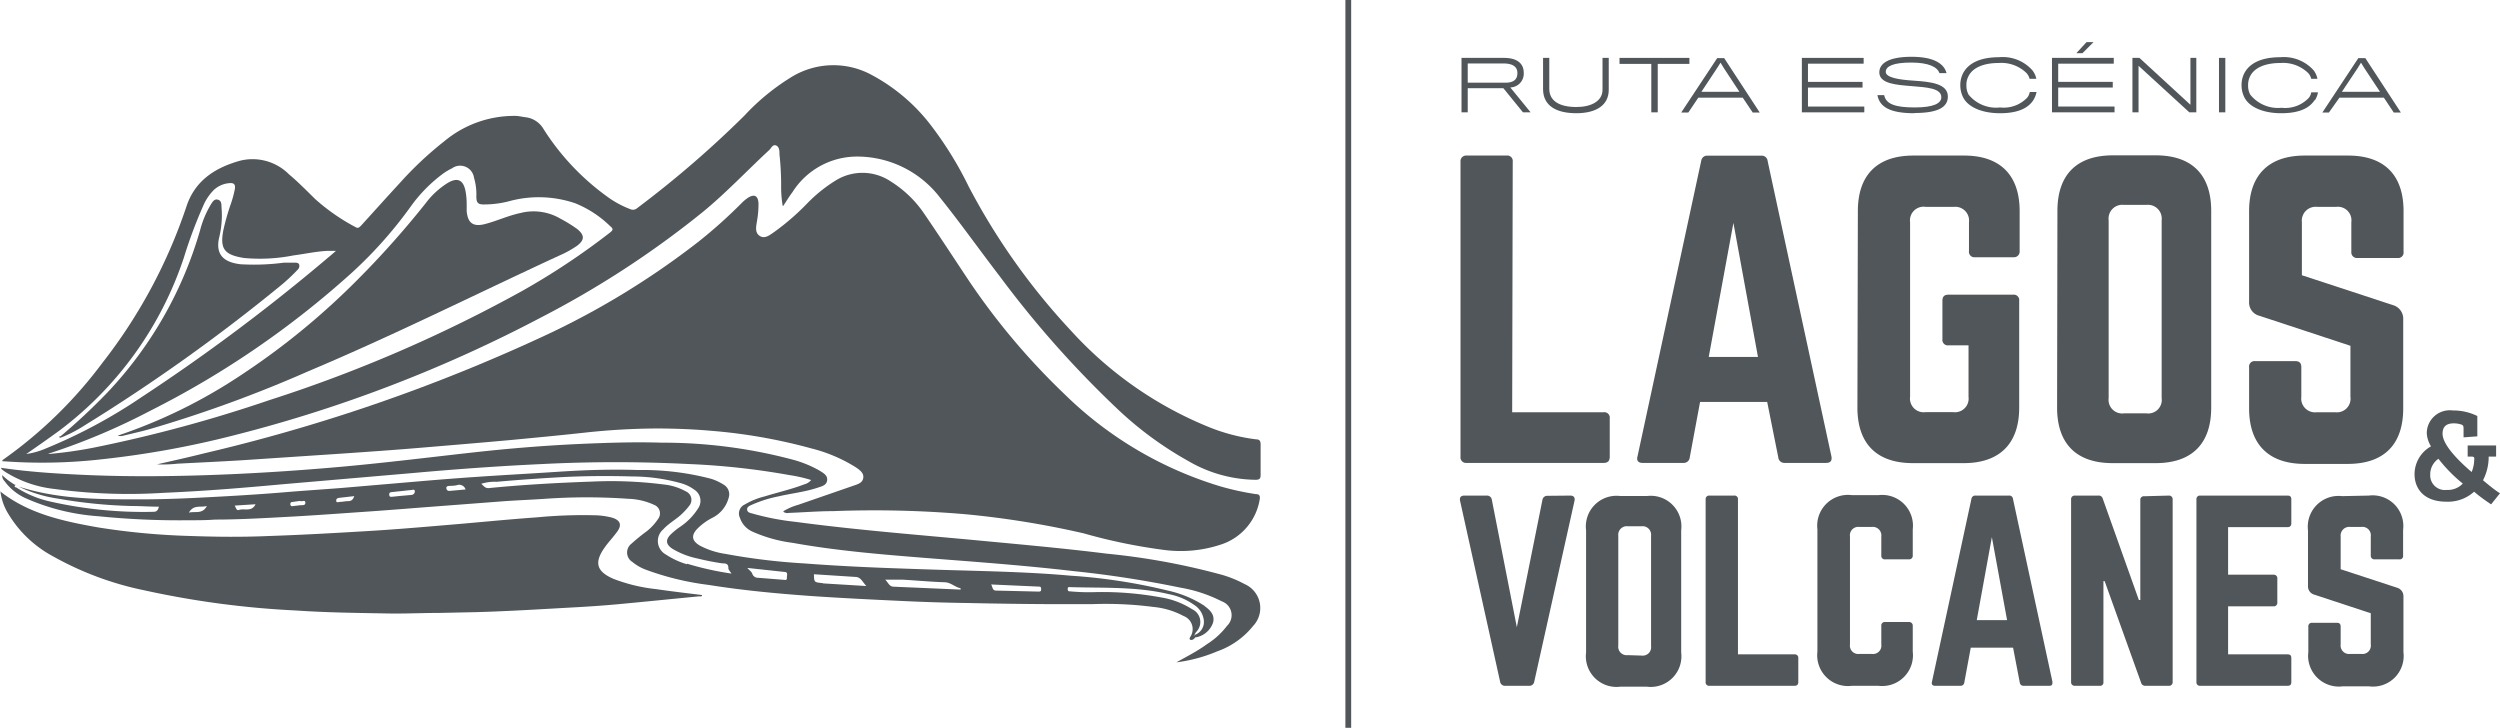
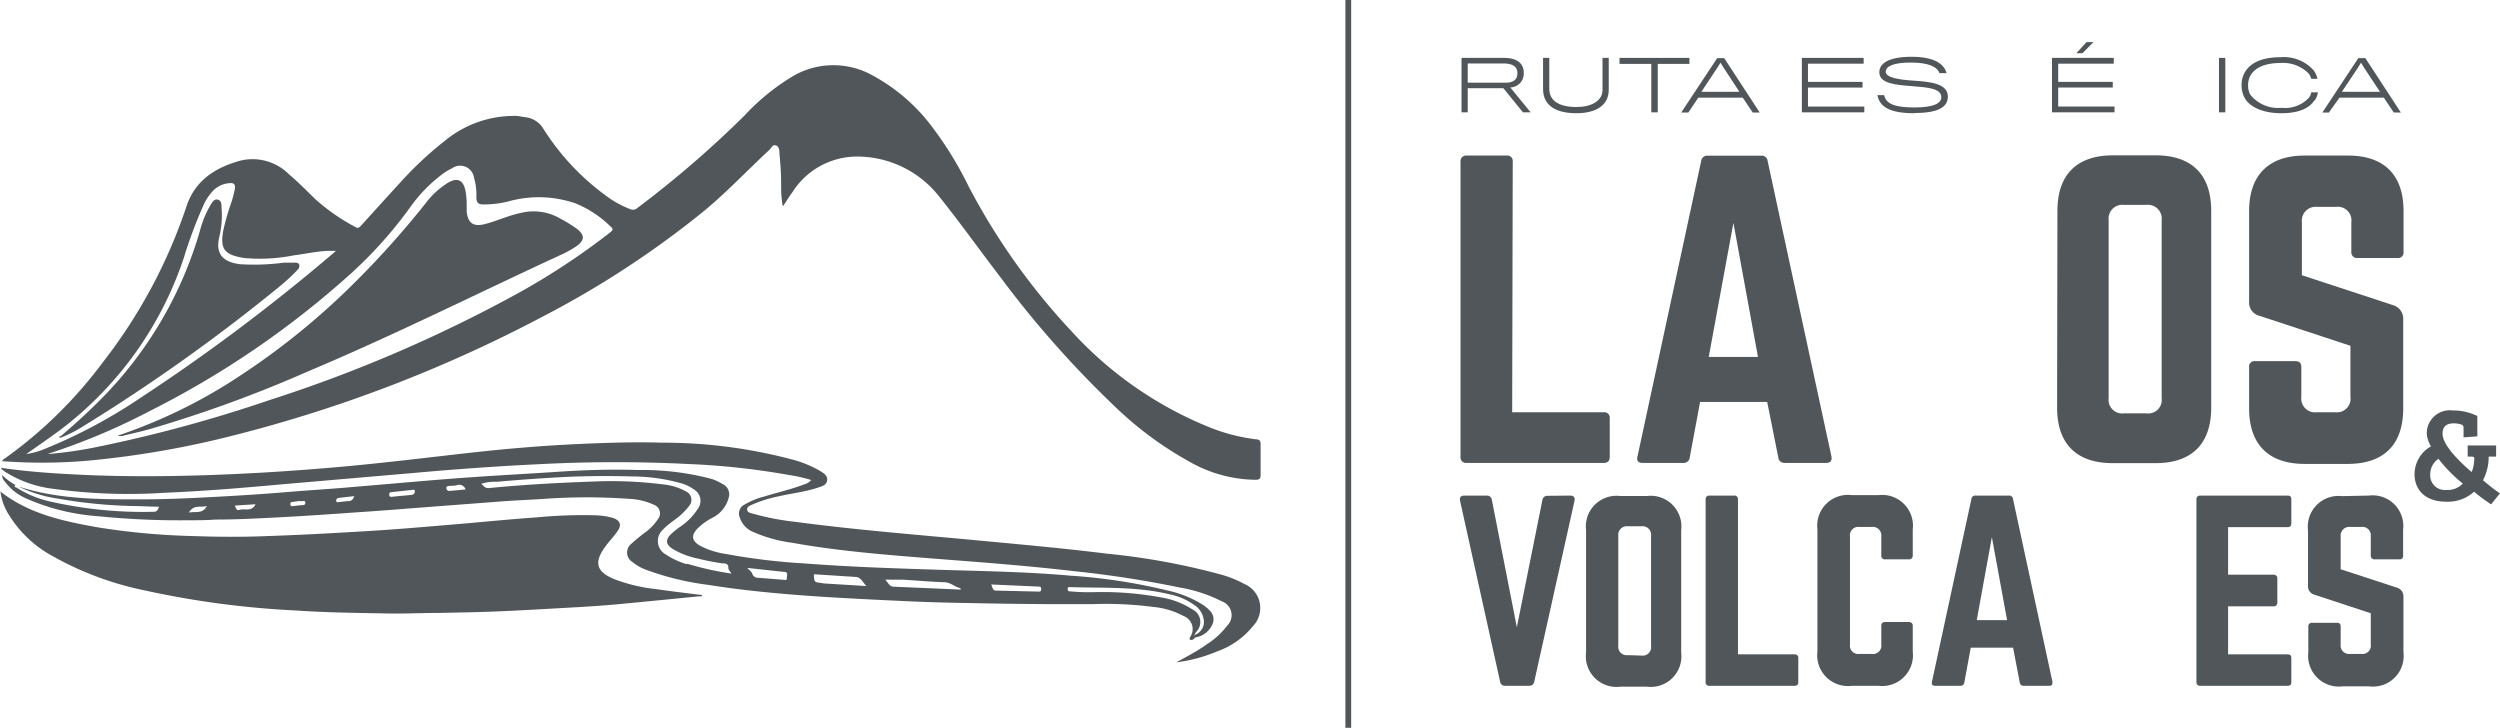
<svg xmlns="http://www.w3.org/2000/svg" viewBox="0 0 224.99 65.5">
  <defs>
    <style>.cls-1{fill:#505659;}</style>
  </defs>
  <g id="Layer_2" data-name="Layer 2">
    <g id="Layer_1-2" data-name="Layer 1">
-       <path class="cls-1" d="M70.51,46a5.21,5.21,0,0,1,1.3-.56l5-1.73c.37-.13.81-.24.88-.69s-.31-.71-.63-.94A13.9,13.9,0,0,0,73,40.35a48.82,48.82,0,0,0-9-1.58c-1.58-.14-3.17-.2-4.75-.21a62.19,62.19,0,0,0-6.39.35c-2.34.26-4.69.48-7,.7-2.76.25-5.53.48-8.29.71-2.16.18-4.31.33-6.47.48l-9.3.62c-1.95.12-3.9.21-5.84.31a12,12,0,0,1-1.83.06c1.49-.34,2.89-.65,4.28-1A158,158,0,0,0,48.5,30.45a72.13,72.13,0,0,0,14.35-8.69,44.07,44.07,0,0,0,3.88-3.47,3.54,3.54,0,0,1,.6-.5c.56-.35.89-.17.93.49a8.46,8.46,0,0,1-.13,1.59c-.07.48-.23,1.05.24,1.36s.93-.1,1.32-.36a21.85,21.85,0,0,0,3-2.61,13.32,13.32,0,0,1,2.49-2,4.57,4.57,0,0,1,5,.08,10.07,10.07,0,0,1,3,2.9c1.37,2,2.67,4,4,6a62,62,0,0,0,8.62,10.23,34.05,34.05,0,0,0,14.06,8.31,24.53,24.53,0,0,0,3.17.69c.31,0,.39.15.34.47A5.14,5.14,0,0,1,109.9,49a11.5,11.5,0,0,1-5,.51A49.91,49.91,0,0,1,97.53,48,81.41,81.41,0,0,0,86.9,46.28,96.21,96.21,0,0,0,75,46c-1.34,0-2.68.11-4,.16a.66.66,0,0,1-.49-.09" />
      <path class="cls-1" d="M2.35,40.86a6.71,6.71,0,0,0,1.75-.49,47.23,47.23,0,0,0,8.64-4.63A172.57,172.57,0,0,0,29.53,23.18c.21-.17.41-.34.7-.6-.37,0-.61,0-.84,0-1,.06-2,.28-3,.41a15.54,15.54,0,0,1-4.41.23c-1.83-.28-2.19-.85-1.88-2.5a21.26,21.26,0,0,1,.66-2.33,9.65,9.65,0,0,0,.38-1.4c.06-.39-.09-.54-.47-.51a2.31,2.31,0,0,0-1.44.63,4.61,4.61,0,0,0-.86,1.23,41.93,41.93,0,0,0-1.83,4.87A32.09,32.09,0,0,1,5.36,38.74c-1,.73-2,1.43-3,2.12m2,0a38.1,38.1,0,0,0,4-.56A126.34,126.34,0,0,0,24.27,36,127.17,127.17,0,0,0,47,26.18a64.26,64.26,0,0,0,7.91-5.26c.26-.21.31-.32,0-.57a9.71,9.71,0,0,0-3.15-2.06A10.18,10.18,0,0,0,46,18.06a9,9,0,0,1-2.48.34c-.53,0-.65-.19-.65-.72A5.27,5.27,0,0,0,42.66,16a1.26,1.26,0,0,0-2-.84,5.08,5.08,0,0,0-.75.44,13.4,13.4,0,0,0-3,3.06,38.25,38.25,0,0,1-5.22,5.86A82.1,82.1,0,0,1,13.46,37a58.23,58.23,0,0,1-9.07,3.82M70.44,18.53a10.11,10.11,0,0,1-.14-1.85,25.89,25.89,0,0,0-.15-2.78c0-.29,0-.69-.31-.81s-.44.26-.63.43c-2,1.85-3.87,3.85-6,5.59a85.31,85.31,0,0,1-14.48,9.44A125.1,125.1,0,0,1,21,39.19,83.75,83.75,0,0,1,9.28,41.32a47.57,47.57,0,0,1-8.85.2l-.21,0c0-.05,0-.1,0-.11a39.57,39.57,0,0,0,9-8.76,47,47,0,0,0,7.57-14.1c.77-2.3,2.56-3.45,4.79-4.08A4.63,4.63,0,0,1,26,15.68c.83.7,1.59,1.47,2.36,2.23A18.1,18.1,0,0,0,32,20.44c.24.15.35,0,.49-.13C33.68,19,34.83,17.72,36,16.45A31.65,31.65,0,0,1,40,12.7a9.81,9.81,0,0,1,6.37-2.27c.32,0,.63.09,1,.13a2.17,2.17,0,0,1,1.55,1.06,22.08,22.08,0,0,0,6,6.27,9,9,0,0,0,1.82.94.56.56,0,0,0,.59-.09A93.39,93.39,0,0,0,67,10.4a20,20,0,0,1,4.35-3.54,7.22,7.22,0,0,1,7.09-.12,16.51,16.51,0,0,1,5.38,4.59,32.53,32.53,0,0,1,3.37,5.48,59.44,59.44,0,0,0,9.24,13,34.08,34.08,0,0,0,12.38,8.63,16.76,16.76,0,0,0,4.24,1.1c.29,0,.4.14.4.45,0,.92,0,1.83,0,2.75,0,.33-.09.43-.43.44a12.28,12.28,0,0,1-6.06-1.68,31.63,31.63,0,0,1-6.43-4.73A91.62,91.62,0,0,1,90,24.9c-1.82-2.37-3.55-4.81-5.42-7.14a9.4,9.4,0,0,0-7.41-3.67,6.88,6.88,0,0,0-5.85,3.2c-.28.37-.52.77-.83,1.24" />
      <path class="cls-1" d="M.08,44.27c2.57,2,5.67,2.65,8.78,3.2a63.65,63.65,0,0,0,8.4.77c2.3.08,4.6.1,6.9,0,3-.1,6-.27,9-.45,2.35-.14,4.7-.34,7.05-.54,2.7-.22,5.4-.5,8.1-.69a43.57,43.57,0,0,1,5.11-.19,6.64,6.64,0,0,1,1.71.23c.7.23.85.65.42,1.24s-.77.92-1.11,1.4c-1,1.39-.76,2.21.81,2.87a15.13,15.13,0,0,0,3.81.91c1.36.2,2.74.36,4.12.53,0,.18-.19.11-.29.12-2.47.24-4.93.49-7.4.72-1.34.12-2.67.21-4,.28-2.87.16-5.75.34-8.62.42l-3.29.07c-1.57,0-3.14.08-4.71.05-2.75-.05-5.51-.08-8.26-.27a81.56,81.56,0,0,1-13.65-1.82,28.43,28.43,0,0,1-8.22-3.07A10.45,10.45,0,0,1,.8,46.33a5.08,5.08,0,0,1-.75-2Z" />
      <path class="cls-1" d="M105.83,59.63c.94-.53,1.89-1,2.78-1.65a6.86,6.86,0,0,0,1.82-1.66,1.32,1.32,0,0,0-.47-2.2,13.09,13.09,0,0,0-3.76-1.24,96.12,96.12,0,0,0-9.57-1.48c-4.45-.52-8.91-.84-13.38-1.19-4-.32-8-.65-11.94-1.36a12.87,12.87,0,0,1-3.58-1,2.07,2.07,0,0,1-1.14-1.25.89.89,0,0,1,.44-1.2,6.65,6.65,0,0,1,1.77-.72c1.19-.37,2.41-.64,3.58-1.09a1.18,1.18,0,0,0,.62-.39,12.72,12.72,0,0,0-1.93-.44,66.5,66.5,0,0,0-9.12-1,130.29,130.29,0,0,0-13.11,0c-3.9.18-7.79.46-11.67.81l-11.61,1c-3.6.33-7.19.63-10.8.78A49.63,49.63,0,0,1,4.86,44a10.41,10.41,0,0,1-4.4-1.54,3.15,3.15,0,0,1-.29-.22.48.48,0,0,1-.09-.14c2.31.34,4.59.5,6.89.61,3.56.18,7.13.18,10.69.08,4.31-.12,8.61-.39,12.91-.77,3.94-.35,7.88-.84,11.81-1.28,3.21-.36,6.43-.63,9.66-.78,2.51-.11,5-.2,7.54-.12a45.31,45.31,0,0,1,11.7,1.51,10.15,10.15,0,0,1,2.47,1c.33.21.75.42.69.88s-.5.54-.85.66c-1.16.39-2.38.51-3.57.79a11.18,11.18,0,0,0-2.34.74c-.2.09-.47.18-.44.45s.29.29.49.35a23.36,23.36,0,0,0,3.9.75c5.3.71,10.63,1.13,16,1.63,4,.38,8,.73,12,1.23a61.93,61.93,0,0,1,10,1.81,10.21,10.21,0,0,1,2.37.92,2.35,2.35,0,0,1,.77,3.78,7.2,7.2,0,0,1-3.2,2.27,13.9,13.9,0,0,1-3.71,1" />
      <path class="cls-1" d="M.05,44.29l0-.1,0,0a1.17,1.17,0,0,1,.05.11Z" />
      <path class="cls-1" d="M107.51,57.18c0-.16.11-.24.18-.35a1.26,1.26,0,0,0-.4-2,7.38,7.38,0,0,0-2.83-1.07,28.91,28.91,0,0,0-5.95-.47,17.81,17.81,0,0,1-2.19-.07c-.14,0-.22,0-.23-.21s.12-.17.24-.17c3,.09,6-.06,8.9.64a5.78,5.78,0,0,1,2.21.94,1.9,1.9,0,0,1,.9,1.41,1.23,1.23,0,0,1-.83,1.31m0,0v.08s-.09-.06,0-.08M93.43,53.24l-3.79-.09c-.34,0-.3-.33-.44-.55l4.24.19c.16,0,.26,0,.26.23s-.11.22-.27.22m-7-.18-6-.26c-.41,0-.51-.41-.77-.63.55,0,1.07,0,1.59,0,1.25.07,2.49.19,3.73.23.58,0,.95.44,1.47.54,0,0,0,.08,0,.12m-12.39-.59a.7.7,0,0,1-.14,0c-.65-.08-.65-.08-.67-.79l3.72.24c.5,0,.64.45,1,.82l-3.94-.24M70.82,52c0,.25-.14.19-.3.18L68.25,52a.54.54,0,0,1-.55-.37c-.06-.18-.26-.31-.45-.52l3.33.36c.41,0,.2.37.24.57m-9-1.26a7,7,0,0,1-1.9-.88,1.38,1.38,0,0,1-.23-2.26c.52-.58,1.24-.93,1.78-1.49a5.41,5.41,0,0,0,.55-.62.83.83,0,0,0-.3-1.31,5.21,5.21,0,0,0-2-.62,37.25,37.25,0,0,0-6.42-.26c-3.12.11-6.23.28-9.34.59-.33,0-.43-.21-.65-.39a4,4,0,0,1,1.38-.18q2.94-.26,5.88-.42c2.11-.11,4.23-.12,6.35-.06a16.48,16.48,0,0,1,4.41.62,3.67,3.67,0,0,1,1.14.56,1.19,1.19,0,0,1,.36,1.69,5.62,5.62,0,0,1-1.65,1.68,6.48,6.48,0,0,0-.81.66c-.5.49-.45.91.15,1.3a7.25,7.25,0,0,0,2.29.88A22.35,22.35,0,0,0,65,50.7c.26,0,.57,0,.55.44,0,.14.16.28.28.48a27.44,27.44,0,0,1-4-.89M40.46,44.18c-.2,0-.27-.09-.29-.25s.14-.19.26-.2.52,0,.77-.09a.6.6,0,0,1,.7.41l-1.44.13m-3.39.36-1.13.1-.67.07c-.15,0-.23,0-.24-.18s.06-.22.21-.24L37,44.1c.11,0,.32-.1.33.1a.31.31,0,0,1-.3.34m-5.67.56c-.25,0-.51.06-.77.07-.11,0-.31.11-.33-.09s.12-.26.3-.28l1.32-.15c-.1.31-.25.44-.52.45M27,45.47l-.67.08a.16.16,0,0,1-.2-.14c0-.12,0-.21.15-.23l.72-.1c.16.1.46-.14.48.15s-.29.22-.48.24m-5.47.42c-.27.09-.28-.19-.41-.39L23,45.38c-.35.72-1,.35-1.48.51M17,46.13c.43-.73,1-.44,1.62-.59-.41.75-1,.46-1.62.59m91.41,8.4a9.94,9.94,0,0,0-3.31-1.38,50.73,50.73,0,0,0-8.74-1.34c-3.1-.28-6.2-.37-9.31-.46-1.92-.05-3.83-.11-5.75-.18-3-.1-6-.24-9-.47a56.36,56.36,0,0,1-7-.85A7.12,7.12,0,0,1,63,49.11c-.75-.43-.82-.93-.23-1.54a5.42,5.42,0,0,1,1.28-.94,2.82,2.82,0,0,0,1.53-1.84,1,1,0,0,0-.45-1.17A4.73,4.73,0,0,0,64,43.09a24.42,24.42,0,0,0-6.59-.79c-2.41-.08-4.82,0-7.22.16s-4.89.29-7.34.46c-1.64.11-3.28.24-4.92.38l-7.14.61c-1.76.14-3.52.25-5.28.4-2.67.22-5.34.37-8,.5-1.64.08-3.29.13-4.93.13-3.68,0-7.35,0-10.9-1.15h0l0,0h0a12,12,0,0,0,3.51,1.08,44.48,44.48,0,0,0,6.71.67c.79,0,1.58.06,2.4.06-.07.28-.17.46-.48.46a37.89,37.89,0,0,1-9.37-.94,9.51,9.51,0,0,1-3-1.26s-.19,0-.11-.16.08,0,.13,0l0,0A5.79,5.79,0,0,1,.2,42.76a.7.7,0,0,0,.2.53,4.8,4.8,0,0,0,1.89,1.54,19.41,19.41,0,0,0,6.57,1.63,72.64,72.64,0,0,0,8.21.36c.76,0,1.52,0,2.28-.06,2.09,0,4.17-.12,6.25-.23,2.65-.14,5.29-.34,7.93-.52,1.7-.12,3.4-.26,5.1-.39l6.83-.52c1.19-.08,2.4-.13,3.6-.21a53.36,53.36,0,0,1,7.48,0,5.94,5.94,0,0,1,2.34.55.82.82,0,0,1,.34,1.27,4.84,4.84,0,0,1-1,1.09,16.46,16.46,0,0,0-1.38,1.12,1,1,0,0,0,.08,1.66,4.17,4.17,0,0,0,1.23.7,25.19,25.19,0,0,0,5.62,1.36c3.06.49,6.15.78,9.25,1,2.75.19,5.5.32,8.25.45q2.94.14,5.89.18,3.63.08,7.27.1c1.29,0,2.58,0,3.88,0a33.36,33.36,0,0,1,5.47.25,7.19,7.19,0,0,1,2.74.82,1.26,1.26,0,0,1,.58,1.91c0,.05-.1.12,0,.21s.36,0,.45-.19A2,2,0,0,0,109.18,56c.16-.7-.3-1.11-.79-1.47" />
      <path class="cls-1" d="M10.58,39.21a46.83,46.83,0,0,0,11-5.38A65.44,65.44,0,0,0,31.34,26a81.81,81.81,0,0,0,7-7.75,7.29,7.29,0,0,1,1.91-1.76c.91-.56,1.45-.32,1.65.73A6.58,6.58,0,0,1,42,18.31c0,.23,0,.46,0,.68.09,1.08.58,1.44,1.62,1.18s2.12-.77,3.22-1a4.77,4.77,0,0,1,3.58.5,13,13,0,0,1,1.51.93c.7.56.69,1,0,1.52a9.33,9.33,0,0,1-1.64.9c-7.51,3.47-14.91,7.18-22.54,10.39a116.07,116.07,0,0,1-14.35,5.23c-.76.21-1.53.38-2.3.57a.9.9,0,0,1-.49,0" />
      <path class="cls-1" d="M5.42,39.29a54.62,54.62,0,0,0,4.28-4A35.55,35.55,0,0,0,18,20.75a8.82,8.82,0,0,1,.93-2.27c.16-.25.32-.61.68-.51s.31.46.33.75a8.3,8.3,0,0,1-.21,2.63c-.4,1.69.57,2.27,1.9,2.43a20.44,20.44,0,0,0,3.91-.14c.32,0,.64,0,1,0,.14,0,.33,0,.39.19a.46.46,0,0,1-.15.45,16.41,16.41,0,0,1-1.68,1.55,162.39,162.39,0,0,1-17.4,12.4,12.55,12.55,0,0,1-2.18,1.14l-.06-.06" />
      <path class="cls-1" d="M5.48,39.35c0,.06-.1.09-.13,0s0-.08.07-.11l.06.06" />
      <rect class="cls-1" x="121.08" width="0.52" height="65.5" />
      <path class="cls-1" d="M135.29,5.71h-3.2V7.44h3.41c.77,0,1.06-.33,1.06-.87s-.39-.86-1.27-.86m.63,2.16,1.83,2.24h-.69L135.3,7.94h-3.21v2.17h-.56V5.21h3.81c1.26,0,1.79.55,1.79,1.34a1.24,1.24,0,0,1-1.21,1.32" />
      <path class="cls-1" d="M141.87,10.19c-1.78,0-3-.65-3-2.17V5.21h.56V8c0,1,.79,1.63,2.44,1.63,1.35,0,2.35-.54,2.35-1.55V5.21h.56V8.09c0,1.38-1.13,2.1-2.93,2.1" />
      <polygon class="cls-1" points="149.19 5.75 149.19 10.11 148.61 10.11 148.61 5.75 145.75 5.75 145.75 5.21 152.04 5.21 152.04 5.75 149.19 5.75" />
      <path class="cls-1" d="M155.14,6.13l-.3-.49-.31.49-1.41,2.13h3.42Zm-3.2,4h-.64l3.24-4.9h.63l3.2,4.9h-.63l-.9-1.34h-4Z" />
      <polygon class="cls-1" points="162.16 10.11 162.16 5.21 167.72 5.21 167.72 5.73 162.71 5.73 162.71 7.37 167.62 7.37 167.62 7.88 162.71 7.88 162.71 9.59 167.78 9.59 167.78 10.11 162.16 10.11" />
      <path class="cls-1" d="M172.29,10.19c-2.16,0-3.13-.54-3.33-1.63h.61c.15.83,1.05,1.11,2.75,1.11s2.39-.37,2.39-.92c0-.82-1.32-.89-2.68-1s-2.9-.21-2.9-1.24c0-.76.76-1.4,2.9-1.4s2.95.7,3.15,1.47h-.64c-.18-.54-.95-.95-2.54-.95s-2.29.32-2.29.84,1.23.71,2.54.79c1.48.1,3.05.26,3.05,1.43,0,.94-.85,1.48-3,1.48" />
-       <path class="cls-1" d="M183,9c-.45.71-1.36,1.19-3,1.19s-2.85-.55-3.3-1.38a2.4,2.4,0,0,1-.28-1.16,2.32,2.32,0,0,1,.22-1c.43-.89,1.46-1.5,3.26-1.5a3.56,3.56,0,0,1,3,1.17,1.78,1.78,0,0,1,.36.77h-.61a1.11,1.11,0,0,0-.32-.56,3.24,3.24,0,0,0-2.46-.86c-1.39,0-2.39.44-2.75,1.26a1.6,1.6,0,0,0-.15.75,1.67,1.67,0,0,0,.19.83A3.19,3.19,0,0,0,180,9.67a2.92,2.92,0,0,0,2.44-.88,1.11,1.11,0,0,0,.23-.51h.61A2.15,2.15,0,0,1,183,9" />
      <path class="cls-1" d="M187.78,3.79h.63l-1,1h-.55Zm-3.11,6.32V5.21h5.56v.52h-5V7.37h4.91v.51h-4.91V9.59h5.07v.52Z" />
-       <polygon class="cls-1" points="197.03 10.11 192.46 5.92 192.46 10.11 191.91 10.11 191.91 5.21 192.54 5.21 197.13 9.43 197.13 5.21 197.66 5.21 197.66 10.11 197.03 10.11" />
      <rect class="cls-1" x="199.7" y="5.21" width="0.57" height="4.9" />
      <path class="cls-1" d="M208.31,9c-.45.71-1.36,1.19-3,1.19s-2.85-.55-3.3-1.38a2.4,2.4,0,0,1-.28-1.16,2.32,2.32,0,0,1,.22-1c.43-.89,1.46-1.5,3.26-1.5a3.6,3.6,0,0,1,3,1.17,1.87,1.87,0,0,1,.35.77H208a1.11,1.11,0,0,0-.32-.56,3.24,3.24,0,0,0-2.46-.86c-1.39,0-2.39.44-2.75,1.26a1.73,1.73,0,0,0-.15.75,1.67,1.67,0,0,0,.19.83,3.19,3.19,0,0,0,2.82,1.19,2.92,2.92,0,0,0,2.44-.88,1,1,0,0,0,.23-.51h.61a2,2,0,0,1-.28.72" />
      <path class="cls-1" d="M212.78,6.13l-.3-.49-.3.49-1.42,2.13h3.43Zm-3.19,4H209l3.24-4.9h.63l3.2,4.9h-.64l-.89-1.34h-4Z" />
      <path class="cls-1" d="M141.31,44.6c.32,0,.45.17.39.47l-3.62,16.26a.44.44,0,0,1-.47.39h-2.14a.44.44,0,0,1-.47-.39l-3.6-16.26c-.06-.3.07-.47.39-.47h2a.44.44,0,0,1,.47.38l2.25,11.47L138.81,45a.44.44,0,0,1,.47-.38Z" />
      <path class="cls-1" d="M147.74,59a.76.76,0,0,0,.85-.86V48.21a.77.77,0,0,0-.85-.85h-1.25a.77.77,0,0,0-.85.85V58.1a.76.76,0,0,0,.85.86Zm-5-11.28a2.76,2.76,0,0,1,3.08-3.08h2.4a2.76,2.76,0,0,1,3.08,3.08v11a2.76,2.76,0,0,1-3.08,3.08h-2.4a2.76,2.76,0,0,1-3.08-3.08Z" />
      <path class="cls-1" d="M156.41,58.89h5.09a.31.31,0,0,1,.34.35v2.13c0,.24-.11.35-.34.35h-7.66a.31.31,0,0,1-.34-.35V44.94a.31.31,0,0,1,.34-.34h2.22a.31.31,0,0,1,.35.34Z" />
      <path class="cls-1" d="M172.14,50a.32.32,0,0,1-.34.34h-2.14a.31.31,0,0,1-.35-.34V48.28a.77.77,0,0,0-.85-.86h-1.12a.76.76,0,0,0-.85.86V58a.75.75,0,0,0,.85.85h1.12a.75.75,0,0,0,.85-.85V56.32a.31.31,0,0,1,.35-.34h2.14a.32.32,0,0,1,.34.34v2.32a2.77,2.77,0,0,1-3.08,3.08h-2.4a2.77,2.77,0,0,1-3.1-3.08v-11a2.77,2.77,0,0,1,3.1-3.08h2.4a2.77,2.77,0,0,1,3.08,3.08Z" />
      <path class="cls-1" d="M179.26,48.34l-1.36,7.47h2.73Zm2.85,13.38a.33.33,0,0,1-.34-.3l-.6-3.13h-3.81l-.58,3.13a.33.33,0,0,1-.34.3h-2.29c-.24,0-.34-.13-.28-.37l3.55-16.45a.34.34,0,0,1,.37-.3h3a.33.33,0,0,1,.37.3l3.55,16.45c0,.24,0,.37-.3.37Z" />
-       <path class="cls-1" d="M195.19,44.6a.32.32,0,0,1,.34.34V61.38a.32.32,0,0,1-.34.34h-2.12a.37.37,0,0,1-.38-.28l-3.28-9.14h-.11v9.08a.3.3,0,0,1-.34.34h-2.22a.32.32,0,0,1-.35-.34V44.94a.32.32,0,0,1,.35-.34h2.11a.36.36,0,0,1,.39.28L192.49,54h.13v-9a.31.31,0,0,1,.34-.34Z" />
      <path class="cls-1" d="M206.21,47.08c0,.21-.08.36-.34.36h-5.35v4.28h4.09a.32.32,0,0,1,.34.37v2.12a.32.32,0,0,1-.34.36h-4.09v4.32h5.35c.26,0,.34.11.34.35v2.14c0,.21-.08.34-.34.34H198a.31.31,0,0,1-.33-.34V44.94a.31.31,0,0,1,.33-.34h7.87c.26,0,.34.13.34.34Z" />
      <path class="cls-1" d="M213.19,44.6a2.76,2.76,0,0,1,3.08,3.08V50a.3.3,0,0,1-.34.34h-2.22a.32.32,0,0,1-.35-.34V48.28a.76.76,0,0,0-.85-.86h-1a.78.78,0,0,0-.86.86v2.95l5.1,1.67a.79.79,0,0,1,.55.79v5a2.76,2.76,0,0,1-3.08,3.08h-2.4a2.77,2.77,0,0,1-3.08-3.08V56.39a.31.31,0,0,1,.35-.34h2.22c.24,0,.34.11.34.34V58a.76.76,0,0,0,.86.85h1a.75.75,0,0,0,.85-.85V55.19l-5.07-1.67a.77.77,0,0,1-.58-.79v-5a2.77,2.77,0,0,1,3.08-3.08Z" />
      <path class="cls-1" d="M136.09,37.1h8.23a.49.49,0,0,1,.55.55V41.1c0,.38-.17.56-.55.56H132a.5.5,0,0,1-.56-.56V14.56A.51.51,0,0,1,132,14h3.59a.49.49,0,0,1,.55.55Z" />
      <path class="cls-1" d="M156,20.06l-2.22,12.06h4.43Zm4.59,21.6a.54.54,0,0,1-.55-.49l-1-5H153l-.93,5a.54.54,0,0,1-.56.49h-3.69c-.38,0-.56-.21-.45-.59l5.73-26.58a.54.54,0,0,1,.59-.48h4.81a.53.53,0,0,1,.58.48l5.74,26.58c.07.38-.07.59-.48.59Z" />
-       <path class="cls-1" d="M167.2,19c0-3.24,1.73-5,5-5h4.56c3.22,0,5,1.73,5,5v3.6a.51.51,0,0,1-.55.55h-3.46a.49.49,0,0,1-.55-.55V20a1.24,1.24,0,0,0-1.39-1.38h-2.48A1.23,1.23,0,0,0,171.9,20V35.71a1.23,1.23,0,0,0,1.39,1.38h2.48a1.23,1.23,0,0,0,1.39-1.38V31.08h-1.8a.49.49,0,0,1-.55-.55V27.07c0-.38.17-.55.55-.55h5.81a.49.49,0,0,1,.55.55v9.61c0,3.25-1.76,5-5,5h-4.56c-3.25,0-5-1.73-5-5Z" />
      <path class="cls-1" d="M193.16,37.2a1.22,1.22,0,0,0,1.38-1.38v-16a1.24,1.24,0,0,0-1.38-1.38h-2a1.24,1.24,0,0,0-1.39,1.38v16a1.23,1.23,0,0,0,1.39,1.38Zm-8-18.22c0-3.24,1.72-5,5-5H194c3.25,0,5,1.73,5,5v17.7c0,3.25-1.73,5-5,5h-3.87c-3.25,0-5-1.73-5-5Z" />
      <path class="cls-1" d="M211.31,14c3.25,0,5,1.73,5,5v3.67a.49.49,0,0,1-.55.55h-3.59a.51.51,0,0,1-.56-.55V20a1.22,1.22,0,0,0-1.38-1.38h-1.66A1.25,1.25,0,0,0,207.16,20v4.77l8.23,2.7a1.27,1.27,0,0,1,.89,1.28v8c0,3.25-1.72,5-5,5h-3.87c-3.22,0-5-1.73-5-5V33.05a.49.49,0,0,1,.55-.55h3.6c.38,0,.55.17.55.55v2.66a1.24,1.24,0,0,0,1.38,1.39h1.66a1.23,1.23,0,0,0,1.38-1.39V31.12l-8.19-2.7a1.23,1.23,0,0,1-.93-1.28V19c0-3.24,1.76-5,5-5Z" />
      <path class="cls-1" d="M219.45,41.29a1.69,1.69,0,0,0-.74,1.42,1.32,1.32,0,0,0,1.49,1.38,1.84,1.84,0,0,0,1.44-.57,13.52,13.52,0,0,1-2.19-2.23m3.23,0c0-.15-.07-.18-.21-.2l-.39,0v-1h2.56v1l-.67,0a4.55,4.55,0,0,1-.51,2.13c.59.5,1.22,1,1.53,1.17l-.8,1c-.42-.28-1-.68-1.53-1.14a3.5,3.5,0,0,1-2.5.9c-2.08,0-2.86-1.24-2.86-2.46a2.87,2.87,0,0,1,1.48-2.52A2.53,2.53,0,0,1,218.4,39a2.07,2.07,0,0,1,2.34-2.06,4.9,4.9,0,0,1,2.21.5v1.83l-1.24.09v-.74c0-.23,0-.36-.25-.43a2.25,2.25,0,0,0-.64-.09c-.67,0-1,.31-1,.93,0,1,1.44,2.45,2.62,3.45a3.06,3.06,0,0,0,.23-1.11" />
    </g>
  </g>
</svg>